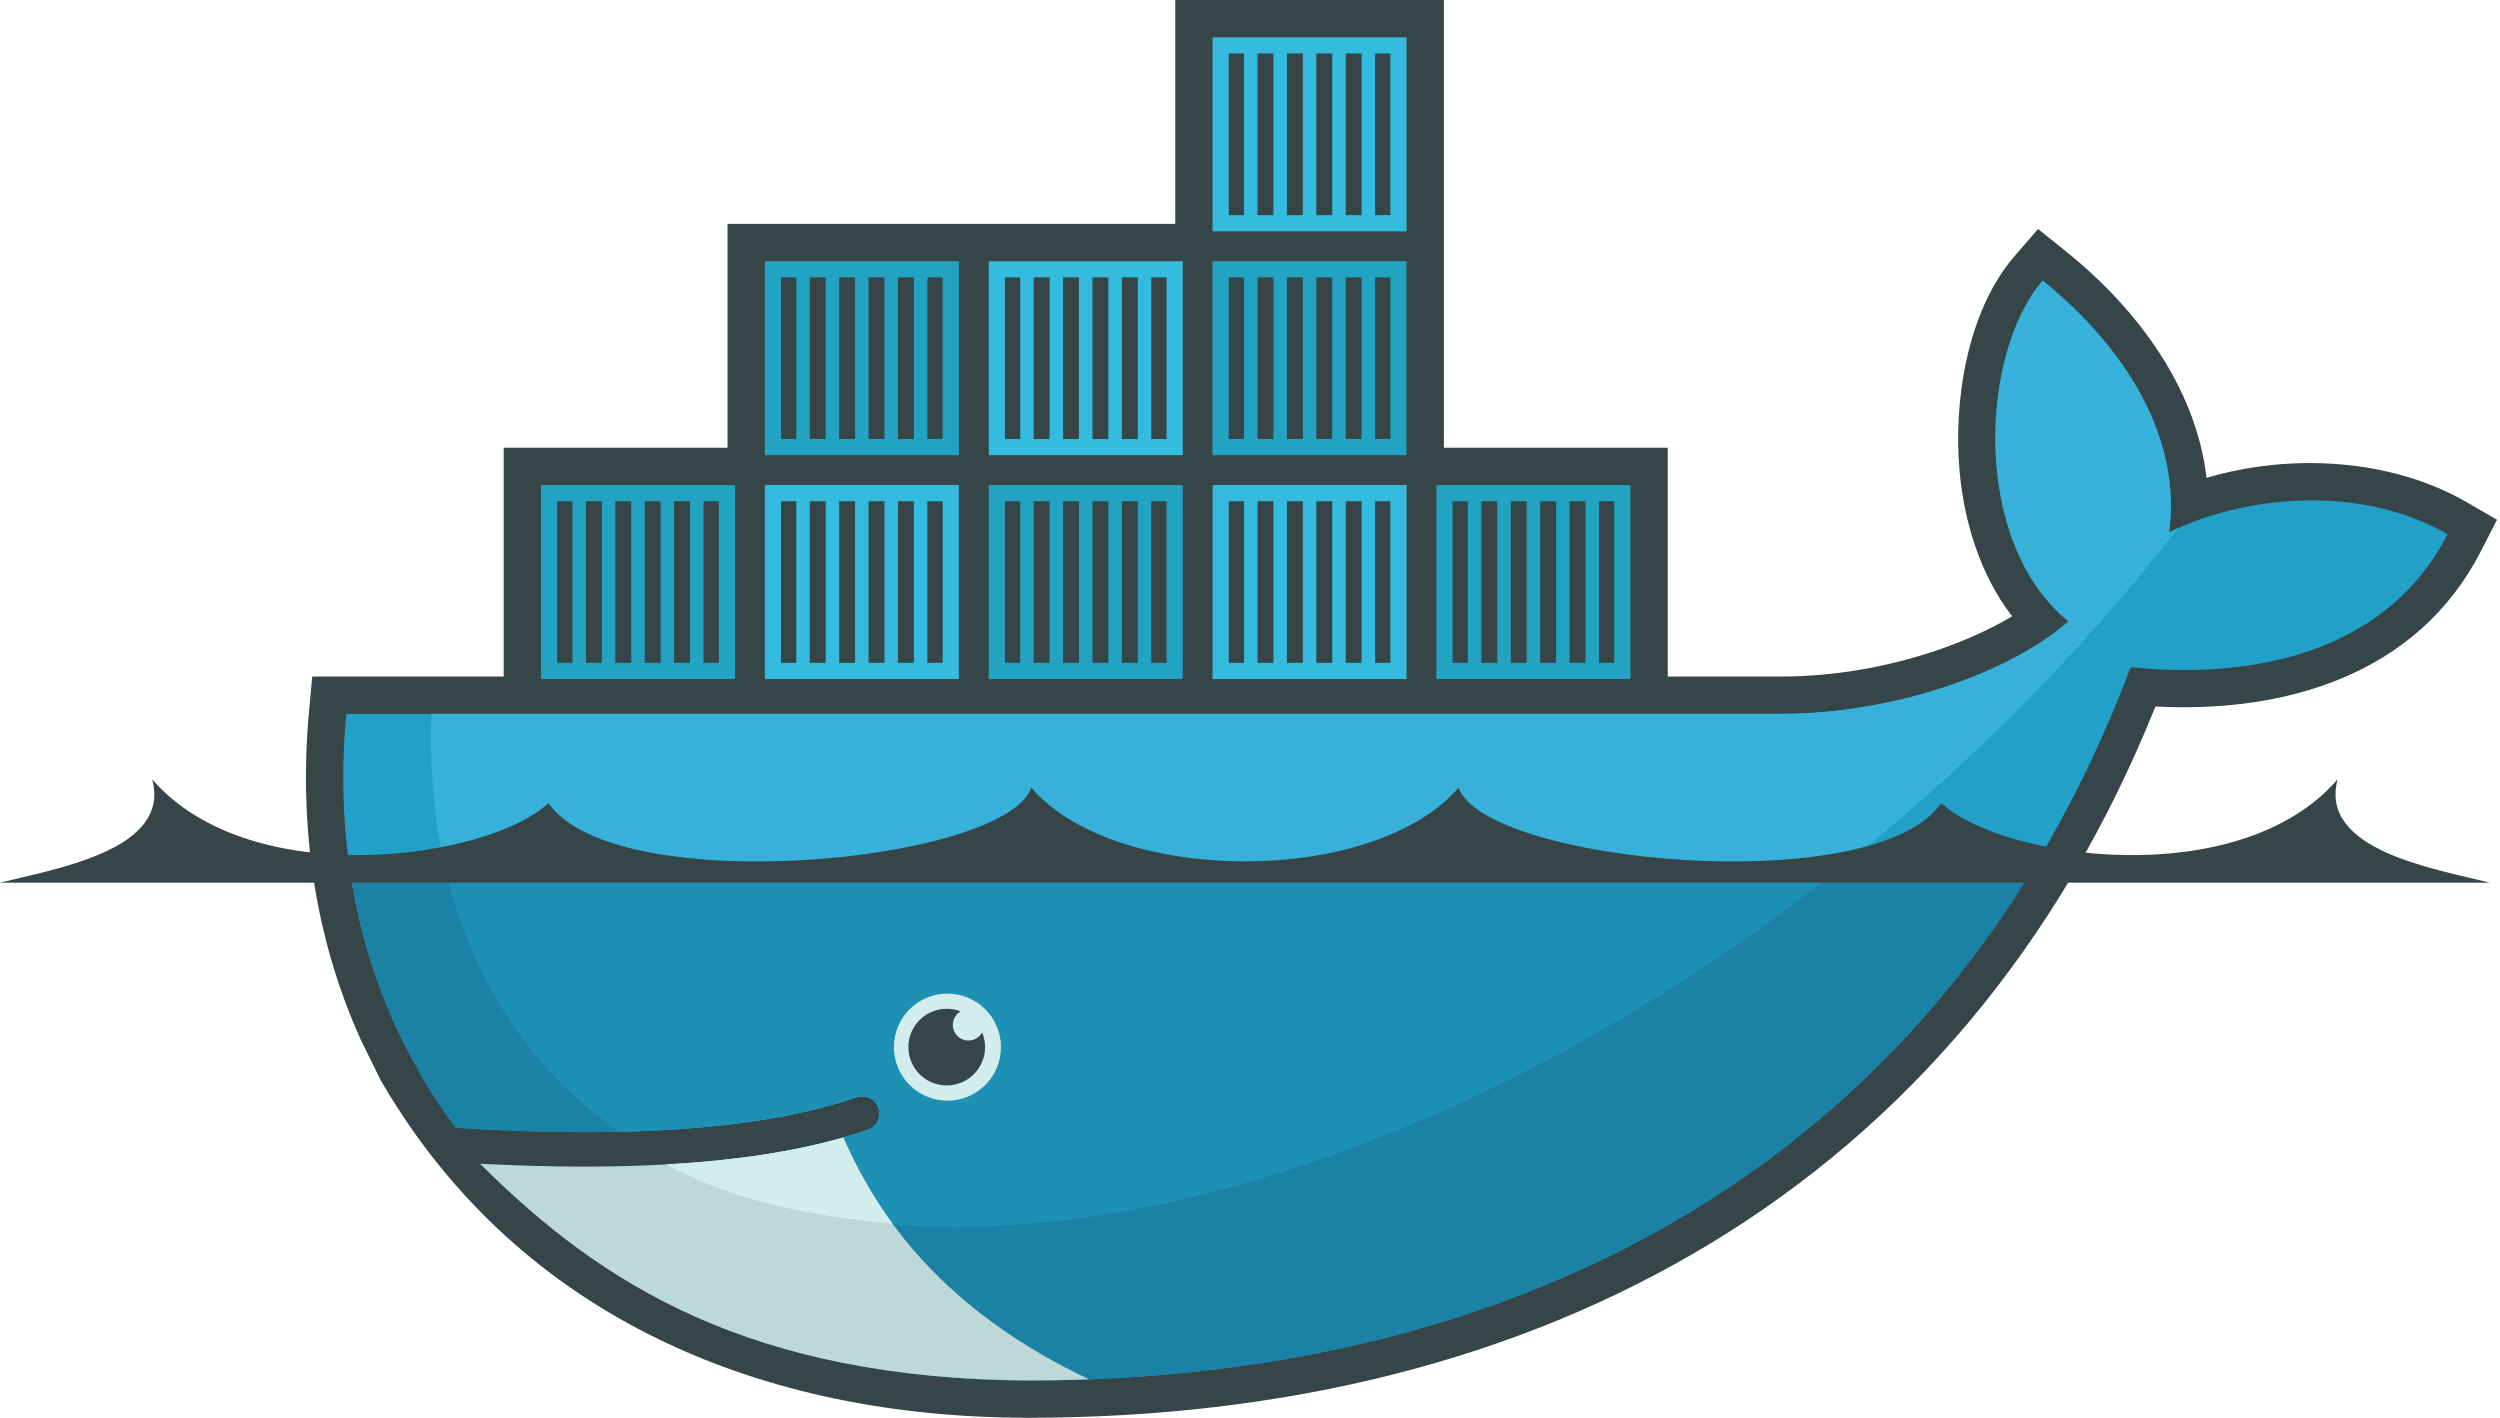
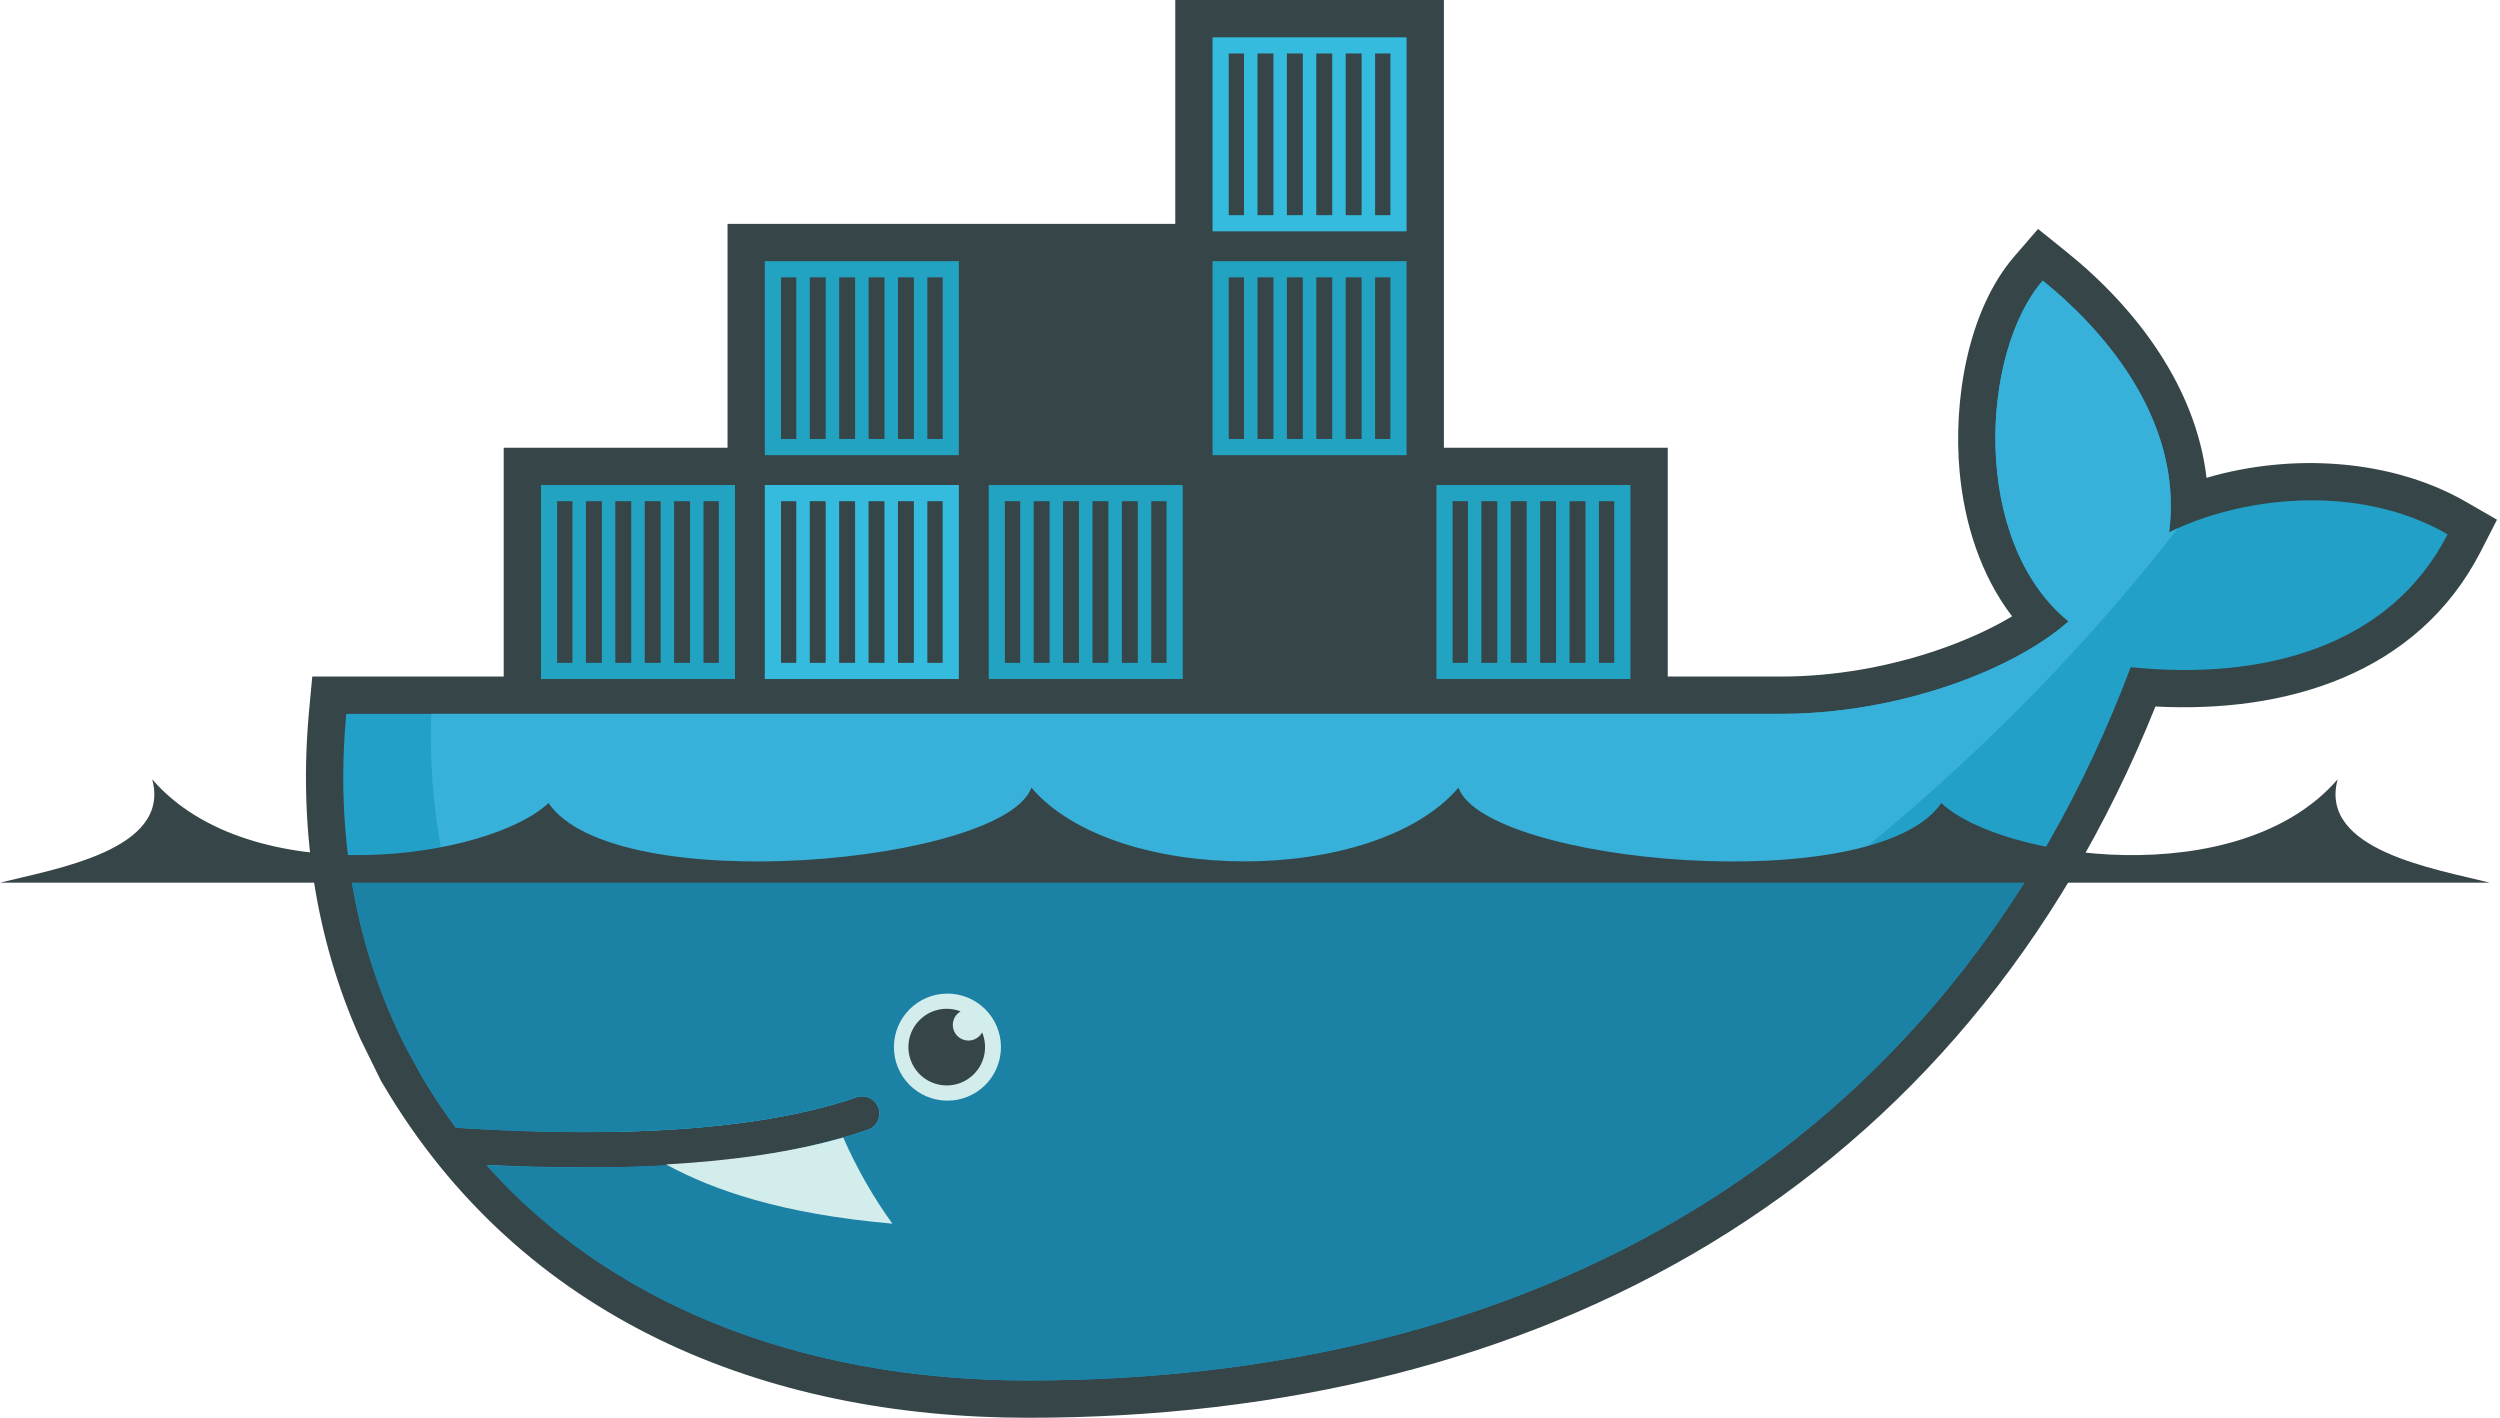
<svg xmlns="http://www.w3.org/2000/svg" width="529" height="300" viewBox="0 0 529 300" fill="none">
  <path fill-rule="evenodd" clip-rule="evenodd" d="M305.529 94.736H352.897V143.158H376.846C387.908 143.158 399.283 141.188 409.756 137.639C414.904 135.893 420.679 133.465 425.757 130.409C419.07 121.68 415.656 110.657 414.653 99.792C413.286 85.012 416.269 65.775 426.271 54.208L431.25 48.449L437.183 53.22C452.121 65.22 464.685 81.991 466.9 101.11C484.887 95.819 506.006 97.07 521.86 106.22L528.364 109.974L524.942 116.657C511.533 142.824 483.499 150.932 456.092 149.497C415.082 251.642 325.797 300 217.54 300C161.609 300 110.297 279.092 81.076 229.47L80.597 228.662L76.34 219.999C66.463 198.157 63.182 174.229 65.407 150.319L66.076 143.158H106.583V94.736H153.948V47.368H248.686V0H305.529V94.736Z" fill="#364548" />
  <path fill-rule="evenodd" clip-rule="evenodd" d="M458.993 112.651C462.169 87.967 443.697 68.579 432.241 59.373C419.039 74.636 416.988 114.638 437.7 131.479C426.14 141.746 401.785 151.051 376.846 151.051H73.273C70.849 177.084 75.419 201.058 85.857 221.577L89.311 227.895C91.497 231.603 93.886 235.188 96.468 238.634C108.949 239.435 120.456 239.711 130.984 239.479H130.988C151.676 239.023 168.557 236.579 181.351 232.146C182.255 231.864 183.234 231.946 184.079 232.373C184.925 232.8 185.571 233.539 185.881 234.434C186.191 235.329 186.141 236.31 185.742 237.168C185.342 238.027 184.624 238.697 183.739 239.036C182.037 239.628 180.263 240.179 178.432 240.703H178.426C168.352 243.581 157.549 245.515 143.612 246.375C144.44 246.39 142.75 246.499 142.746 246.499C142.271 246.53 141.675 246.599 141.198 246.624C135.713 246.932 129.792 246.997 123.739 246.997C117.119 246.997 110.6 246.872 103.31 246.499L103.124 246.624C128.417 275.053 167.967 292.104 217.543 292.104C322.462 292.104 411.455 245.594 450.864 141.178C478.822 144.047 505.692 136.917 517.914 113.057C498.445 101.823 473.409 105.405 458.993 112.651Z" fill="#22A0C8" />
  <path fill-rule="evenodd" clip-rule="evenodd" d="M458.986 112.651C462.162 87.967 443.69 68.579 432.235 59.373C419.033 74.636 416.982 114.638 437.693 131.479C426.134 141.746 401.779 151.051 376.84 151.051H91.243C90.004 190.92 104.799 221.183 130.975 239.479H130.981C151.67 239.023 168.551 236.579 181.344 232.146C182.249 231.864 183.227 231.946 184.073 232.373C184.918 232.8 185.564 233.539 185.875 234.434C186.185 235.329 186.135 236.31 185.735 237.168C185.336 238.027 184.617 238.697 183.733 239.036C182.03 239.628 180.257 240.179 178.426 240.703H178.419C168.346 243.581 156.614 245.764 142.677 246.624C142.673 246.624 142.339 246.303 142.335 246.303C178.042 264.619 229.816 264.553 289.176 241.751C355.735 216.18 417.672 167.466 460.886 111.748C460.236 112.042 459.602 112.342 458.986 112.651Z" fill="#37B1D9" />
  <path fill-rule="evenodd" clip-rule="evenodd" d="M73.84 182.679C75.725 196.624 79.806 209.681 85.855 221.574L89.308 227.892C91.494 231.601 93.883 235.186 96.465 238.631C108.948 239.433 120.456 239.708 130.985 239.476C151.674 239.02 168.555 236.576 181.348 232.143C182.253 231.862 183.231 231.943 184.077 232.37C184.922 232.797 185.568 233.536 185.879 234.431C186.189 235.326 186.139 236.307 185.739 237.166C185.34 238.024 184.621 238.694 183.737 239.033C182.034 239.625 180.261 240.176 178.43 240.7H178.423C168.35 243.578 156.681 245.637 142.743 246.499C142.265 246.528 141.43 246.534 140.947 246.561C135.466 246.867 129.606 247.056 123.551 247.056C116.932 247.056 110.162 246.93 102.877 246.559C128.17 274.988 167.964 292.101 217.54 292.101C307.362 292.101 385.509 258.008 430.865 182.679H73.84Z" fill="#1B81A5" />
-   <path fill-rule="evenodd" clip-rule="evenodd" d="M93.973 182.679C99.342 207.164 112.246 226.386 130.979 239.476C151.667 239.02 168.548 236.576 181.342 232.143C182.246 231.862 183.225 231.943 184.07 232.37C184.916 232.797 185.562 233.536 185.872 234.431C186.182 235.326 186.132 236.307 185.733 237.166C185.333 238.024 184.615 238.694 183.73 239.033C182.027 239.625 180.254 240.176 178.423 240.7H178.417C168.343 243.578 156.427 245.637 142.488 246.499C178.193 264.811 229.818 264.548 289.174 241.749C325.082 227.952 359.641 207.415 390.646 182.679H93.973Z" fill="#1D91B4" />
  <path fill-rule="evenodd" clip-rule="evenodd" d="M114.472 102.63H155.525V143.683H114.472V102.63ZM117.892 106.052H121.132V140.263H117.892V106.052ZM123.982 106.052H127.352V140.263H123.984V106.052H123.982ZM130.201 106.052H133.571V140.263H130.201V106.052ZM136.424 106.052H139.792V140.263H136.424V106.052ZM142.645 106.052H146.013V140.263H142.645V106.052ZM148.863 106.052H152.105V140.263H148.863V106.052ZM161.839 55.262H202.895V96.314H161.837V55.262H161.839ZM165.262 58.684H168.499V92.894H165.262V58.684ZM171.352 58.684H174.72V92.894H171.354V58.684H171.352ZM177.571 58.684H180.939V92.894H177.571V58.684ZM183.792 58.684H187.16V92.894H183.792V58.684ZM190.012 58.684H193.383V92.894H190.012V58.684ZM196.231 58.684H199.475V92.894H196.231V58.684Z" fill="#23A3C2" />
  <path fill-rule="evenodd" clip-rule="evenodd" d="M161.835 102.629H202.891V143.682H161.833V102.629H161.835ZM165.257 106.051H168.495V140.262H165.257V106.051ZM171.348 106.051H174.716V140.262H171.35V106.051H171.348ZM177.566 106.051H180.935V140.262H177.566V106.051ZM183.787 106.051H187.155V140.262H183.787V106.051ZM190.008 106.051H193.378V140.262H190.008V106.051ZM196.227 106.051H199.471V140.262H196.227V106.051Z" fill="#34BBDE" />
  <path fill-rule="evenodd" clip-rule="evenodd" d="M209.215 102.629H250.269V143.682H209.215V102.629ZM212.635 106.051H215.873V140.262H212.635V106.051ZM218.725 106.051H222.094V140.262H218.725V106.051ZM224.946 106.051H228.314V140.262H224.946V106.051ZM231.167 106.051H234.535V140.262H231.167V106.051ZM237.386 106.051H240.758V140.262H237.386V106.051ZM243.607 106.051H246.846V140.262H243.607V106.051Z" fill="#23A3C2" />
-   <path fill-rule="evenodd" clip-rule="evenodd" d="M209.215 55.262H250.269V96.314H209.215V55.262ZM212.635 58.684H215.873V92.894H212.635V58.684ZM218.725 58.684H222.094V92.894H218.725V58.684ZM224.946 58.684H228.314V92.894H224.946V58.684ZM231.167 58.684H234.535V92.894H231.167V58.684ZM237.386 58.684H240.758V92.894H237.386V58.684ZM243.607 58.684H246.846V92.894H243.607V58.684ZM256.583 102.63H297.636V143.683H256.583V102.63ZM260.005 106.052H263.243V140.263H260.005V106.052ZM266.095 106.052H269.463V140.263H266.095V106.052ZM272.314 106.052H275.682V140.263H272.314V106.052ZM278.535 106.052H281.905V140.263H278.535V106.052ZM284.756 106.052H288.126V140.263H284.756V106.052ZM290.976 106.052H294.216V140.263H290.976V106.052Z" fill="#34BBDE" />
  <path fill-rule="evenodd" clip-rule="evenodd" d="M256.576 55.262H297.63V96.314H256.576V55.262ZM259.998 58.684H263.236V92.894H259.998V58.684ZM266.089 58.684H269.457V92.894H266.089V58.684ZM272.307 58.684H275.676V92.894H272.307V58.684ZM278.528 58.684H281.899V92.894H278.528V58.684ZM284.749 58.684H288.119V92.894H284.749V58.684ZM290.97 58.684H294.21V92.894H290.97V58.684Z" fill="#23A3C2" />
  <path fill-rule="evenodd" clip-rule="evenodd" d="M256.576 7.895H297.63V48.953H256.576V7.895ZM259.998 11.315H263.236V45.529H259.998V11.313V11.315ZM266.089 11.315H269.457V45.529H266.089V11.313V11.315ZM272.307 11.315H275.676V45.529H272.307V11.313V11.315ZM278.528 11.315H281.899V45.529H278.528V11.313V11.315ZM284.749 11.315H288.119V45.529H284.749V11.313V11.315ZM290.97 11.315H294.21V45.529H290.97V11.313V11.315Z" fill="#34BBDE" />
  <path fill-rule="evenodd" clip-rule="evenodd" d="M303.948 102.629H345.002V143.682H303.948V102.629ZM307.366 106.051H310.608V140.262H307.368V106.051H307.366ZM313.457 106.051H316.827V140.262H313.459V106.051H313.457ZM319.679 106.051H323.05V140.262H319.679V106.051ZM325.898 106.051H329.269V140.262H325.898V106.051ZM332.121 106.051H335.489V140.262H332.121V106.051ZM338.34 106.051H341.58V140.262H338.34V106.051Z" fill="#23A3C2" />
  <path fill-rule="evenodd" clip-rule="evenodd" d="M200.325 210.246C201.826 210.226 203.315 210.504 204.707 211.064C206.099 211.625 207.365 212.456 208.433 213.51C209.501 214.564 210.349 215.819 210.928 217.204C211.506 218.588 211.804 220.073 211.804 221.574C211.803 223.074 211.505 224.56 210.926 225.944C210.347 227.328 209.499 228.583 208.43 229.637C207.362 230.69 206.095 231.521 204.703 232.081C203.311 232.641 201.822 232.918 200.321 232.898C197.344 232.857 194.502 231.646 192.412 229.526C190.321 227.405 189.149 224.547 189.149 221.57C189.15 218.592 190.323 215.734 192.415 213.615C194.506 211.496 197.348 210.285 200.325 210.246Z" fill="#D3ECEC" />
  <path fill-rule="evenodd" clip-rule="evenodd" d="M200.326 213.459C201.362 213.459 202.35 213.654 203.261 214.008C202.632 214.373 202.141 214.935 201.864 215.607C201.586 216.279 201.537 217.024 201.726 217.727C201.914 218.429 202.328 219.05 202.904 219.494C203.481 219.938 204.187 220.179 204.914 220.181C206.168 220.181 207.255 219.487 207.819 218.459C208.486 220.067 208.618 221.846 208.197 223.534C207.775 225.222 206.822 226.73 205.477 227.835C204.133 228.939 202.469 229.583 200.731 229.669C198.993 229.755 197.274 229.281 195.826 228.315C194.379 227.349 193.281 225.943 192.694 224.305C192.107 222.667 192.062 220.883 192.567 219.218C193.071 217.553 194.098 216.094 195.495 215.057C196.892 214.019 198.586 213.459 200.326 213.459ZM0 186.775H526.848C515.378 183.867 490.554 179.935 494.648 164.9C473.787 189.037 423.484 181.835 410.788 169.934C396.652 190.438 314.35 182.643 308.609 166.669C290.885 187.469 235.967 187.469 218.243 166.669C212.498 182.643 130.198 190.438 116.06 169.932C103.366 181.835 53.065 189.037 32.204 164.902C36.297 179.935 11.474 183.867 0 186.777" fill="#364548" />
-   <path fill-rule="evenodd" clip-rule="evenodd" d="M230.436 291.859C202.388 278.549 186.994 260.454 178.428 240.704C168.009 243.677 155.486 245.578 140.934 246.395C135.452 246.701 129.685 246.859 123.636 246.859C116.659 246.859 109.307 246.651 101.589 246.243C127.311 271.951 158.954 291.743 217.545 292.103C221.871 292.103 226.163 292.02 230.436 291.859Z" fill="#BDD9D7" />
  <path fill-rule="evenodd" clip-rule="evenodd" d="M188.843 258.929C184.963 253.661 181.199 247.04 178.432 240.699C168.012 243.676 155.485 245.578 140.931 246.396C150.928 251.821 165.224 256.849 188.845 258.929" fill="#D3ECEC" />
</svg>